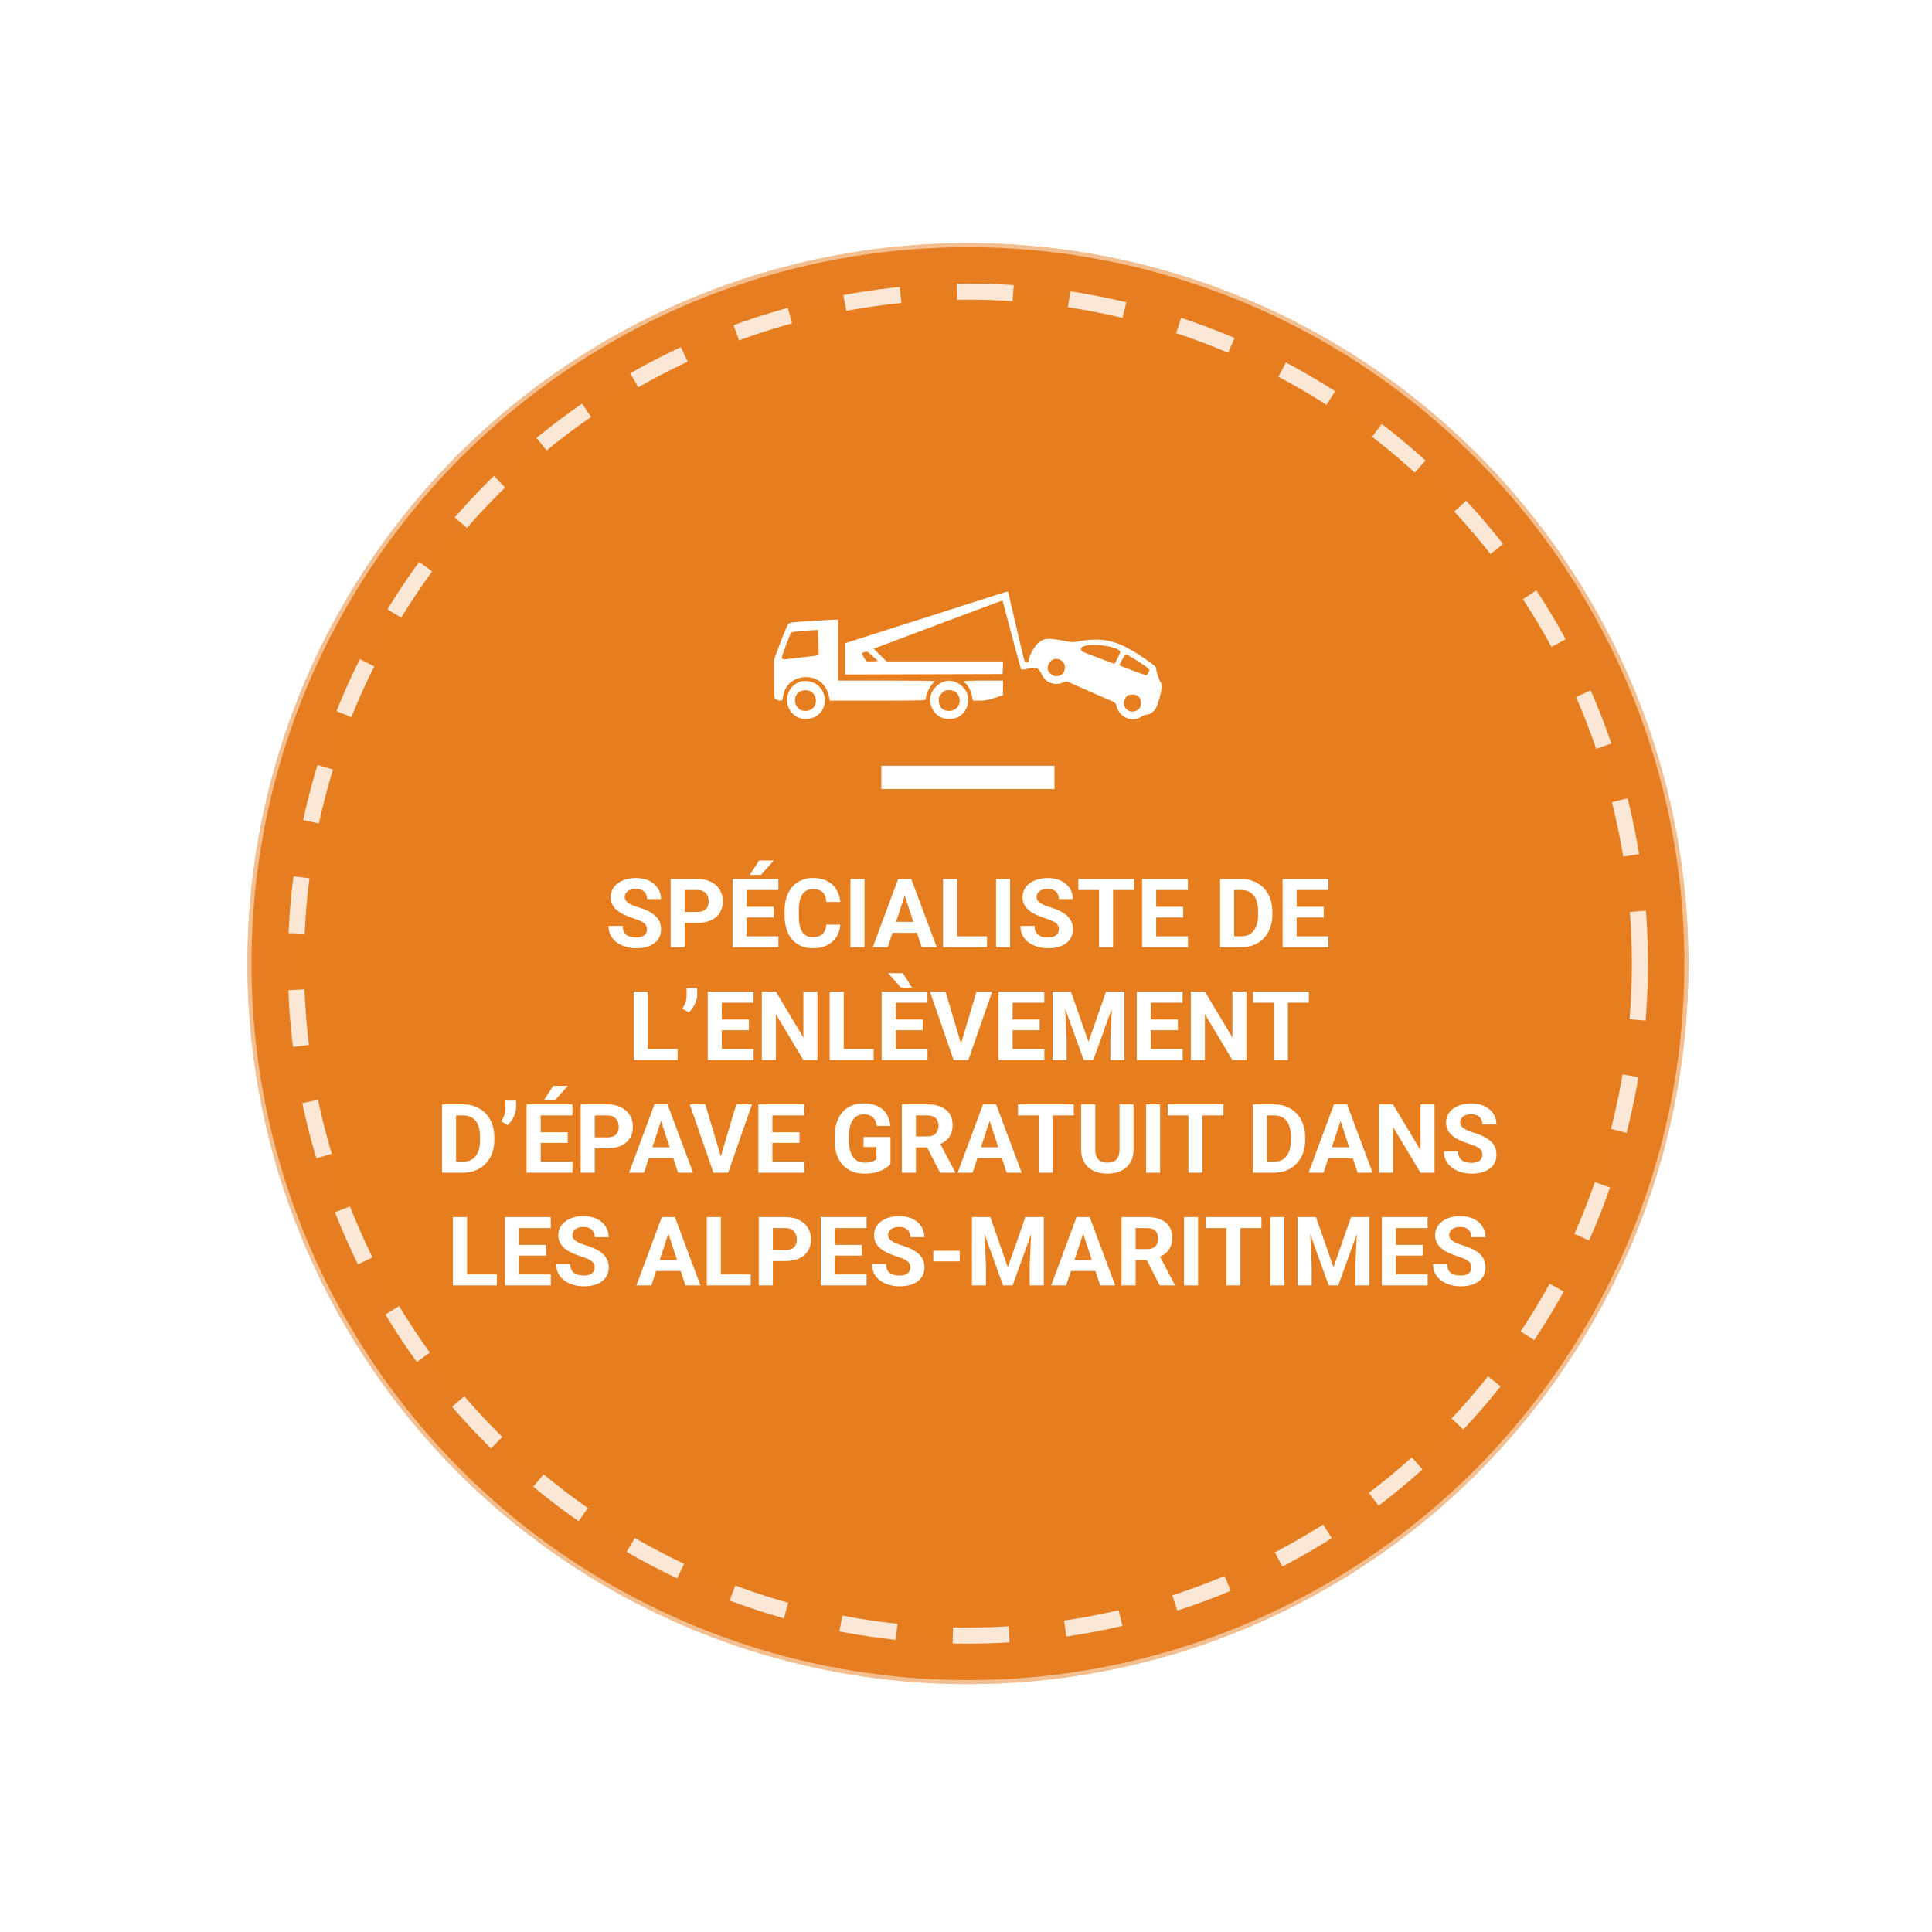
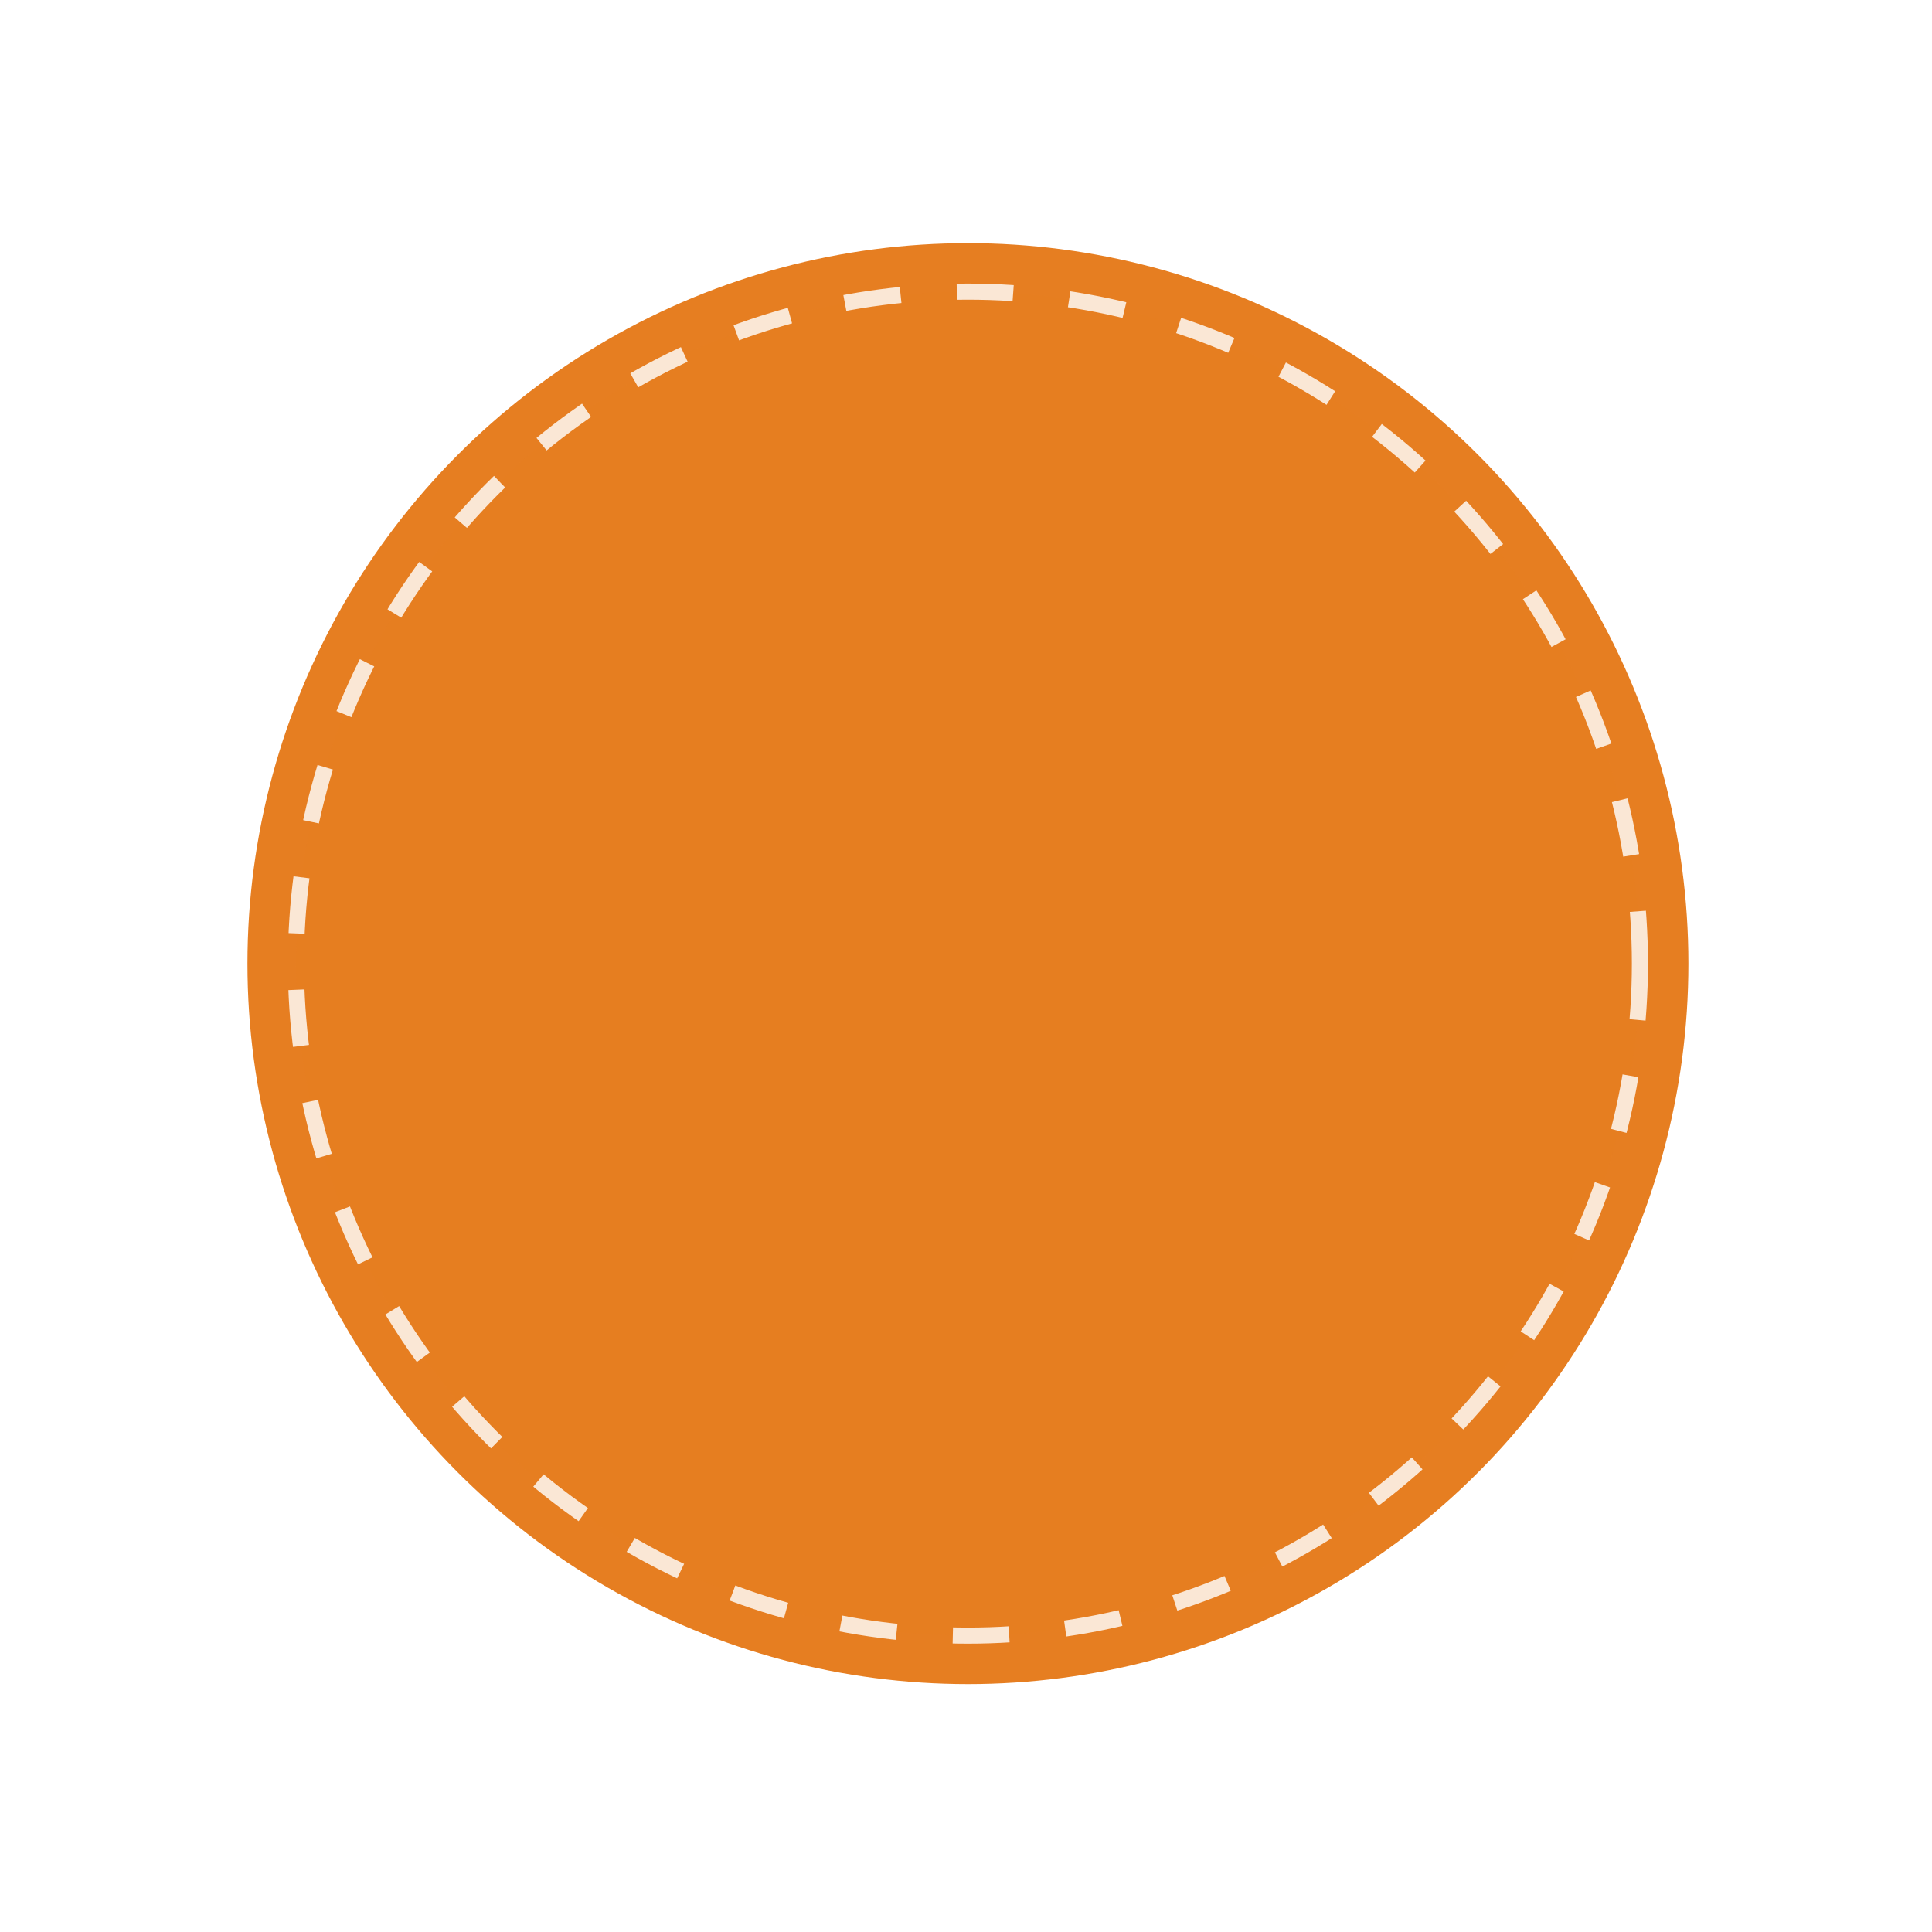
<svg xmlns="http://www.w3.org/2000/svg" width="240" height="240" viewBox="0 0 240 240" fill="none">
  <g filter="url(#filter0_d_4_1443)">
    <circle cx="120.239" cy="119.703" r="89.5" fill="#E67E21" />
-     <circle cx="120.239" cy="119.703" r="89.25" stroke="white" stroke-opacity="0.5" stroke-width="0.5" />
    <circle opacity="0.81" cx="120.239" cy="119.703" r="83.477" fill="#E67E21" stroke="white" stroke-width="2" stroke-dasharray="7 7" />
  </g>
-   <path fill-rule="evenodd" clip-rule="evenodd" d="M124.869 73.553C124.81 73.574 123.816 73.889 122.66 74.254C121.504 74.619 120.437 74.96 120.289 75.013C120.141 75.065 119.074 75.407 117.918 75.773C116.762 76.139 114.762 76.776 113.473 77.188C112.184 77.6 110.05 78.282 108.731 78.703C107.412 79.123 106.03 79.566 105.66 79.686L104.986 79.904V81.845V83.786L114.766 83.758L124.546 83.731L124.577 82.946L124.609 82.161H117.37H110.132L109.331 81.374L108.53 80.587L116.522 77.577C120.918 75.922 124.525 74.583 124.537 74.601C124.55 74.62 125.062 76.535 125.674 78.858C126.287 81.181 126.821 83.119 126.861 83.165C126.901 83.212 127.276 83.167 127.695 83.066C128.719 82.819 129.021 82.939 129.383 83.735C129.853 84.766 130.915 85.205 132.002 84.818L132.521 84.633L134.568 85.543C135.694 86.043 137.062 86.641 137.609 86.872C138.5 87.249 138.608 87.326 138.67 87.623C138.969 89.069 140.626 89.822 141.778 89.037C141.997 88.888 142.311 88.766 142.476 88.766C142.908 88.766 143.524 88.25 143.705 87.737C144.26 86.168 144.474 84.975 144.229 84.823C144.082 84.732 143.629 83.437 143.625 83.094C143.621 82.818 143.463 82.675 142.221 81.826C139.607 80.038 138.097 79.454 136.087 79.453C135.486 79.453 134.609 79.534 134.128 79.634C133.282 79.81 133.219 79.808 132.026 79.58C130.098 79.211 129.647 79.266 128.86 79.971C128.426 80.361 127.689 81.834 127.793 82.106C127.839 82.225 127.782 82.269 127.582 82.269C127.416 82.269 127.285 82.195 127.25 82.079C127.157 81.778 125.246 73.641 125.246 73.546C125.246 73.492 125.032 73.496 124.869 73.553ZM102.561 77.033C102.324 77.051 101.233 77.119 100.137 77.183C98.271 77.293 98.129 77.316 97.92 77.548C97.797 77.685 97.349 78.731 96.923 79.872L96.149 81.948V84.322C96.149 86.653 96.154 86.699 96.389 86.865C96.52 86.957 96.757 87.033 96.913 87.033C97.169 87.033 97.204 86.984 97.264 86.546C97.461 85.104 98.625 84.107 100.109 84.112C101.633 84.117 102.703 85.049 102.995 86.627L103.07 87.033H109.039C114.738 87.033 115.008 87.024 115.008 86.836C115.008 86.381 115.353 85.531 115.706 85.116C115.915 84.871 116.086 84.642 116.086 84.607C116.086 84.572 113.395 84.543 110.105 84.543H104.124V80.753V76.963L103.558 76.981C103.247 76.991 102.798 77.014 102.561 77.033ZM99.496 78.385C98.877 78.436 98.328 78.521 98.275 78.573C98.159 78.691 97.119 81.484 97.119 81.681C97.119 81.934 97.296 81.948 98.538 81.791C99.21 81.706 100.05 81.606 100.406 81.568C100.762 81.53 101.198 81.475 101.376 81.444L101.699 81.389L101.667 79.826L101.634 78.263L101.128 78.278C100.849 78.286 100.115 78.334 99.496 78.385ZM134.882 80.205C134.699 80.249 134.493 80.32 134.424 80.363C134.258 80.466 134.264 80.826 134.433 80.936C134.508 80.984 135.44 81.347 136.505 81.743L138.441 82.464L138.795 81.823C138.989 81.471 139.148 81.091 139.148 80.979C139.148 80.418 136.212 79.886 134.882 80.205ZM107.411 80.999C107.233 81.059 107.07 81.123 107.048 81.142C107.026 81.161 107.147 81.398 107.317 81.668L107.626 82.16L108.375 82.16C108.787 82.16 109.078 82.121 109.022 82.071C108.966 82.022 108.653 81.737 108.327 81.437C107.777 80.931 107.711 80.899 107.411 80.999ZM139.719 81.43C139.501 81.717 139.024 82.613 139.065 82.655C139.134 82.724 142.263 83.893 142.379 83.893C142.437 83.893 142.563 83.738 142.661 83.549C142.837 83.205 142.837 83.204 142.475 82.906C142.028 82.539 140.055 81.294 139.92 81.294C139.865 81.294 139.775 81.355 139.719 81.43ZM130.603 82.054C130.247 82.335 130.055 82.904 130.192 83.268C130.334 83.643 130.818 84.001 131.183 84.001C131.884 84.001 132.303 83.558 132.282 82.835C132.259 82.021 131.243 81.548 130.603 82.054ZM99.52 84.644C98.519 84.894 97.766 85.871 97.766 86.918C97.766 87.89 98.239 88.665 99.103 89.112C99.719 89.43 100.806 89.356 101.409 88.955C103.258 87.725 102.563 84.878 100.35 84.614C100.084 84.583 99.711 84.596 99.52 84.644ZM117.254 84.671C116.726 84.812 115.995 85.458 115.751 85.999C115.24 87.128 115.735 88.524 116.85 89.095C117.41 89.382 118.428 89.382 118.99 89.094C120.093 88.528 120.592 87.118 120.086 85.999C119.827 85.425 119.104 84.812 118.511 84.662C117.966 84.525 117.797 84.526 117.254 84.671ZM119.75 84.645C119.75 84.701 119.802 84.779 119.865 84.818C120.176 85.011 120.617 85.815 120.731 86.396L120.856 87.033H121.706C122.373 87.033 122.777 86.96 123.578 86.691L124.6 86.349V85.446V84.543H122.175C120.732 84.543 119.75 84.584 119.75 84.645ZM99.357 85.903C98.523 86.358 98.565 87.706 99.427 88.173C99.883 88.42 100.595 88.338 100.956 87.998C101.796 87.204 101.238 85.727 100.101 85.738C99.854 85.741 99.519 85.815 99.357 85.903ZM116.991 86.102C116.671 86.424 116.625 86.539 116.625 87.021C116.625 87.771 117.008 88.221 117.715 88.301C118.84 88.429 119.566 87.386 119.05 86.385C118.811 85.92 118.477 85.734 117.883 85.734C117.429 85.734 117.308 85.784 116.991 86.102ZM140.091 86.392C139.987 86.453 139.826 86.652 139.731 86.835C139.286 87.701 140.105 88.641 141.036 88.332C141.52 88.171 141.735 87.853 141.735 87.295C141.735 86.671 141.34 86.274 140.723 86.279C140.479 86.28 140.195 86.332 140.091 86.392Z" fill="white" />
-   <line x1="109.49" y1="96.571" x2="130.989" y2="96.571" stroke="white" stroke-width="2.887" />
-   <path d="M80.37 115.455C80.37 115.304 80.346 115.168 80.3 115.047C80.257 114.923 80.175 114.81 80.055 114.709C79.934 114.604 79.765 114.501 79.548 114.4C79.33 114.299 79.048 114.194 78.702 114.085C78.318 113.961 77.952 113.821 77.606 113.666C77.264 113.51 76.961 113.329 76.697 113.123C76.436 112.914 76.231 112.671 76.079 112.395C75.931 112.119 75.857 111.798 75.857 111.433C75.857 111.079 75.935 110.759 76.091 110.471C76.246 110.179 76.464 109.931 76.743 109.725C77.023 109.515 77.354 109.354 77.735 109.241C78.119 109.128 78.541 109.072 79 109.072C79.625 109.072 80.171 109.184 80.638 109.41C81.104 109.635 81.466 109.944 81.722 110.337C81.983 110.729 82.113 111.178 82.113 111.684H80.376C80.376 111.435 80.323 111.217 80.218 111.031C80.117 110.84 79.962 110.691 79.752 110.582C79.546 110.473 79.285 110.418 78.971 110.418C78.667 110.418 78.415 110.465 78.213 110.558C78.01 110.648 77.859 110.77 77.758 110.926C77.657 111.077 77.606 111.248 77.606 111.439C77.606 111.582 77.641 111.713 77.711 111.829C77.785 111.946 77.894 112.055 78.038 112.156C78.181 112.257 78.358 112.352 78.568 112.441C78.778 112.531 79.021 112.618 79.297 112.704C79.76 112.844 80.166 113.001 80.515 113.176C80.869 113.351 81.164 113.547 81.401 113.765C81.639 113.982 81.817 114.229 81.938 114.505C82.058 114.781 82.119 115.094 82.119 115.444C82.119 115.813 82.047 116.143 81.903 116.435C81.759 116.726 81.551 116.973 81.279 117.175C81.007 117.377 80.683 117.531 80.305 117.636C79.928 117.741 79.507 117.793 79.04 117.793C78.621 117.793 78.207 117.739 77.799 117.63C77.391 117.517 77.019 117.348 76.685 117.123C76.355 116.897 76.091 116.61 75.892 116.26C75.694 115.91 75.595 115.496 75.595 115.018H77.35C77.35 115.282 77.391 115.506 77.472 115.689C77.554 115.871 77.668 116.019 77.816 116.132C77.968 116.244 78.147 116.326 78.353 116.376C78.562 116.427 78.792 116.452 79.04 116.452C79.344 116.452 79.592 116.41 79.787 116.324C79.985 116.239 80.131 116.12 80.224 115.968C80.321 115.817 80.37 115.646 80.37 115.455ZM86.613 114.651H84.451V113.287H86.613C86.948 113.287 87.22 113.232 87.43 113.123C87.639 113.011 87.793 112.855 87.89 112.657C87.987 112.459 88.036 112.235 88.036 111.987C88.036 111.734 87.987 111.499 87.89 111.281C87.793 111.064 87.639 110.889 87.43 110.757C87.22 110.624 86.948 110.558 86.613 110.558H85.057V117.677H83.308V109.188H86.613C87.278 109.188 87.847 109.309 88.321 109.55C88.799 109.787 89.165 110.115 89.417 110.535C89.67 110.955 89.796 111.435 89.796 111.975C89.796 112.523 89.67 112.997 89.417 113.397C89.165 113.798 88.799 114.107 88.321 114.324C87.847 114.542 87.278 114.651 86.613 114.651ZM96.699 116.312V117.677H92.181V116.312H96.699ZM92.752 109.188V117.677H91.003V109.188H92.752ZM96.11 112.645V113.975H92.181V112.645H96.11ZM96.693 109.188V110.558H92.181V109.188H96.693ZM93.154 108.687L94.297 106.891H96.122L94.519 108.687H93.154ZM102.639 114.861H104.382C104.347 115.432 104.19 115.939 103.91 116.382C103.634 116.825 103.248 117.171 102.75 117.42C102.257 117.669 101.662 117.793 100.966 117.793C100.422 117.793 99.934 117.7 99.503 117.513C99.072 117.323 98.702 117.051 98.395 116.697C98.092 116.343 97.861 115.916 97.701 115.415C97.542 114.913 97.463 114.352 97.463 113.73V113.141C97.463 112.519 97.544 111.958 97.707 111.456C97.874 110.951 98.112 110.521 98.419 110.168C98.73 109.814 99.101 109.542 99.532 109.352C99.963 109.161 100.445 109.066 100.978 109.066C101.685 109.066 102.282 109.194 102.768 109.451C103.257 109.707 103.636 110.061 103.904 110.512C104.176 110.963 104.34 111.476 104.394 112.051H102.645C102.626 111.709 102.558 111.419 102.441 111.182C102.325 110.941 102.148 110.76 101.911 110.64C101.677 110.516 101.366 110.453 100.978 110.453C100.686 110.453 100.432 110.508 100.214 110.617C99.996 110.725 99.814 110.891 99.666 111.112C99.519 111.334 99.408 111.614 99.334 111.952C99.264 112.286 99.229 112.678 99.229 113.129V113.73C99.229 114.169 99.262 114.556 99.328 114.89C99.394 115.22 99.495 115.5 99.631 115.729C99.771 115.955 99.95 116.126 100.168 116.242C100.389 116.355 100.655 116.411 100.966 116.411C101.332 116.411 101.633 116.353 101.87 116.237C102.107 116.12 102.288 115.947 102.412 115.718C102.54 115.488 102.616 115.203 102.639 114.861ZM107.391 109.188V117.677H105.647V109.188H107.391ZM112.585 110.64L110.276 117.677H108.417L111.571 109.188H112.754L112.585 110.64ZM114.503 117.677L112.188 110.64L112.002 109.188H113.197L116.368 117.677H114.503ZM114.398 114.517V115.887H109.915V114.517H114.398ZM122.612 116.312V117.677H118.339V116.312H122.612ZM118.904 109.188V117.677H117.155V109.188H118.904ZM125.475 109.188V117.677H123.731V109.188H125.475ZM131.532 115.455C131.532 115.304 131.508 115.168 131.462 115.047C131.419 114.923 131.337 114.81 131.217 114.709C131.096 114.604 130.927 114.501 130.71 114.4C130.492 114.299 130.21 114.194 129.864 114.085C129.48 113.961 129.114 113.821 128.768 113.666C128.426 113.51 128.123 113.329 127.859 113.123C127.598 112.914 127.392 112.671 127.241 112.395C127.093 112.119 127.019 111.798 127.019 111.433C127.019 111.079 127.097 110.759 127.253 110.471C127.408 110.179 127.626 109.931 127.906 109.725C128.185 109.515 128.516 109.354 128.897 109.241C129.281 109.128 129.703 109.072 130.162 109.072C130.787 109.072 131.333 109.184 131.8 109.41C132.266 109.635 132.628 109.944 132.884 110.337C133.145 110.729 133.275 111.178 133.275 111.684H131.537C131.537 111.435 131.485 111.217 131.38 111.031C131.279 110.84 131.124 110.691 130.914 110.582C130.708 110.473 130.447 110.418 130.132 110.418C129.829 110.418 129.577 110.465 129.375 110.558C129.173 110.648 129.021 110.77 128.92 110.926C128.819 111.077 128.768 111.248 128.768 111.439C128.768 111.582 128.803 111.713 128.873 111.829C128.947 111.946 129.056 112.055 129.2 112.156C129.344 112.257 129.52 112.352 129.73 112.441C129.94 112.531 130.183 112.618 130.459 112.704C130.921 112.844 131.328 113.001 131.677 113.176C132.031 113.351 132.326 113.547 132.563 113.765C132.801 113.982 132.979 114.229 133.1 114.505C133.22 114.781 133.281 115.094 133.281 115.444C133.281 115.813 133.209 116.143 133.065 116.435C132.921 116.726 132.713 116.973 132.441 117.175C132.169 117.377 131.844 117.531 131.467 117.636C131.091 117.741 130.669 117.793 130.202 117.793C129.783 117.793 129.369 117.739 128.961 117.63C128.553 117.517 128.181 117.348 127.847 117.123C127.517 116.897 127.253 116.61 127.054 116.26C126.856 115.91 126.757 115.496 126.757 115.018H128.512C128.512 115.282 128.553 115.506 128.634 115.689C128.716 115.871 128.831 116.019 128.978 116.132C129.13 116.244 129.309 116.326 129.515 116.376C129.724 116.427 129.954 116.452 130.202 116.452C130.506 116.452 130.754 116.41 130.949 116.324C131.147 116.239 131.293 116.12 131.386 115.968C131.483 115.817 131.532 115.646 131.532 115.455ZM138.265 109.188V117.677H136.522V109.188H138.265ZM140.877 109.188V110.558H133.951V109.188H140.877ZM147.569 116.312V117.677H143.051V116.312H147.569ZM143.623 109.188V117.677H141.874V109.188H143.623ZM146.98 112.645V113.975H143.051V112.645H146.98ZM147.563 109.188V110.558H143.051V109.188H147.563ZM154.169 117.677H152.321L152.332 116.312H154.169C154.627 116.312 155.014 116.209 155.329 116.003C155.644 115.794 155.881 115.488 156.04 115.088C156.203 114.688 156.285 114.204 156.285 113.636V113.223C156.285 112.787 156.238 112.404 156.145 112.074C156.055 111.744 155.921 111.466 155.743 111.24C155.564 111.015 155.344 110.846 155.084 110.733C154.823 110.617 154.524 110.558 154.186 110.558H152.286V109.188H154.186C154.754 109.188 155.272 109.286 155.743 109.48C156.217 109.67 156.627 109.944 156.973 110.302C157.319 110.659 157.585 111.087 157.771 111.584C157.962 112.078 158.057 112.628 158.057 113.234V113.636C158.057 114.239 157.962 114.789 157.771 115.286C157.585 115.784 157.319 116.211 156.973 116.569C156.631 116.923 156.221 117.197 155.743 117.391C155.268 117.581 154.744 117.677 154.169 117.677ZM153.312 109.188V117.677H151.563V109.188H153.312ZM165.024 116.312V117.677H160.506V116.312H165.024ZM161.077 109.188V117.677H159.328V109.188H161.077ZM164.435 112.645V113.975H160.506V112.645H164.435ZM165.018 109.188V110.558H160.506V109.188H165.018ZM84.177 130.312V131.677H79.903V130.312H84.177ZM80.469 123.188V131.677H78.72V123.188H80.469ZM86.608 122.722V123.608C86.608 123.861 86.559 124.121 86.462 124.389C86.368 124.657 86.242 124.912 86.083 125.153C85.924 125.39 85.749 125.592 85.558 125.759L84.771 125.305C84.915 125.075 85.037 124.827 85.138 124.558C85.239 124.286 85.29 123.972 85.29 123.614V122.722H86.608ZM93.615 130.312V131.677H89.097V130.312H93.615ZM89.668 123.188V131.677H87.919V123.188H89.668ZM93.026 126.645V127.975H89.097V126.645H93.026ZM93.609 123.188V124.558H89.097V123.188H93.609ZM101.543 123.188V131.677H99.794L96.384 125.987V131.677H94.635V123.188H96.384L99.8 128.884V123.188H101.543ZM108.522 130.312V131.677H104.248V130.312H108.522ZM104.814 123.188V131.677H103.065V123.188H104.814ZM115.22 130.312V131.677H110.702V130.312H115.22ZM111.273 123.188V131.677H109.524V123.188H111.273ZM114.631 126.645V127.975H110.702V126.645H114.631ZM115.214 123.188V124.558H110.702V123.188H115.214ZM112.154 120.891L113.302 122.687H111.926L110.329 120.891H112.154ZM119.301 129.904L121.3 123.188H123.248L120.292 131.677H119.009L119.301 129.904ZM117.459 123.188L119.452 129.904L119.756 131.677H118.461L115.523 123.188H117.459ZM129.736 130.312V131.677H125.218V130.312H129.736ZM125.789 123.188V131.677H124.04V123.188H125.789ZM129.147 126.645V127.975H125.218V126.645H129.147ZM129.73 123.188V124.558H125.218V123.188H129.73ZM131.555 123.188H133.036L135.216 129.42L137.396 123.188H138.877L135.811 131.677H134.621L131.555 123.188ZM130.756 123.188H132.231L132.499 129.263V131.677H130.756V123.188ZM138.201 123.188H139.682V131.677H137.933V129.263L138.201 123.188ZM146.911 130.312V131.677H142.392V130.312H146.911ZM142.964 123.188V131.677H141.215V123.188H142.964ZM146.322 126.645V127.975H142.392V126.645H146.322ZM146.905 123.188V124.558H142.392V123.188H146.905ZM154.839 123.188V131.677H153.09L149.68 125.987V131.677H147.931V123.188H149.68L153.096 128.884V123.188H154.839ZM159.981 123.188V131.677H158.238V123.188H159.981ZM162.593 123.188V124.558H155.667V123.188H162.593ZM57.517 145.677H55.669L55.681 144.312H57.517C57.976 144.312 58.362 144.209 58.677 144.003C58.992 143.794 59.229 143.488 59.388 143.088C59.552 142.688 59.633 142.204 59.633 141.636V141.223C59.633 140.787 59.587 140.404 59.493 140.074C59.404 139.744 59.27 139.466 59.091 139.24C58.912 139.015 58.693 138.846 58.432 138.733C58.172 138.617 57.873 138.558 57.535 138.558H55.634V137.188H57.535C58.102 137.188 58.621 137.286 59.091 137.48C59.565 137.67 59.975 137.944 60.321 138.302C60.667 138.659 60.933 139.087 61.12 139.584C61.31 140.078 61.405 140.628 61.405 141.234V141.636C61.405 142.239 61.31 142.789 61.12 143.286C60.933 143.784 60.667 144.211 60.321 144.569C59.979 144.923 59.569 145.197 59.091 145.391C58.617 145.581 58.092 145.677 57.517 145.677ZM56.66 137.188V145.677H54.911V137.188H56.66ZM64.105 136.722V137.608C64.105 137.861 64.056 138.121 63.959 138.389C63.866 138.657 63.739 138.912 63.58 139.153C63.421 139.39 63.246 139.592 63.055 139.759L62.268 139.305C62.412 139.075 62.535 138.827 62.636 138.558C62.737 138.286 62.787 137.972 62.787 137.614V136.722H64.105ZM71.112 144.312V145.677H66.594V144.312H71.112ZM67.165 137.188V145.677H65.416V137.188H67.165ZM70.523 140.645V141.975H66.594V140.645H70.523ZM71.106 137.188V138.558H66.594V137.188H71.106ZM67.567 136.687L68.71 134.891H70.535L68.932 136.687H67.567ZM75.438 142.651H73.275V141.287H75.438C75.772 141.287 76.044 141.232 76.254 141.123C76.464 141.011 76.617 140.855 76.714 140.657C76.811 140.459 76.86 140.235 76.86 139.987C76.86 139.734 76.811 139.499 76.714 139.281C76.617 139.064 76.464 138.889 76.254 138.757C76.044 138.624 75.772 138.558 75.438 138.558H73.881V145.677H72.132V137.188H75.438C76.102 137.188 76.672 137.309 77.146 137.55C77.624 137.787 77.989 138.115 78.242 138.535C78.494 138.955 78.621 139.435 78.621 139.975C78.621 140.523 78.494 140.997 78.242 141.397C77.989 141.798 77.624 142.107 77.146 142.324C76.672 142.542 76.102 142.651 75.438 142.651ZM82.311 138.64L80.002 145.677H78.143L81.297 137.188H82.48L82.311 138.64ZM84.229 145.677L81.915 138.64L81.728 137.188H82.923L86.094 145.677H84.229ZM84.124 142.517V143.887H79.641V142.517H84.124ZM89.464 143.904L91.464 137.188H93.411L90.455 145.677H89.173L89.464 143.904ZM87.622 137.188L89.616 143.904L89.919 145.677H88.625L85.686 137.188H87.622ZM99.899 144.312V145.677H95.381V144.312H99.899ZM95.953 137.188V145.677H94.204V137.188H95.953ZM99.311 140.645V141.975H95.381V140.645H99.311ZM99.894 137.188V138.558H95.381V137.188H99.894ZM110.62 141.24V144.604C110.488 144.763 110.284 144.936 110.008 145.123C109.732 145.305 109.377 145.463 108.941 145.595C108.506 145.727 107.979 145.793 107.361 145.793C106.813 145.793 106.314 145.704 105.863 145.525C105.412 145.342 105.024 145.076 104.697 144.726C104.375 144.376 104.126 143.949 103.951 143.444C103.776 142.935 103.689 142.354 103.689 141.701V141.17C103.689 140.517 103.772 139.936 103.939 139.427C104.11 138.918 104.353 138.488 104.668 138.139C104.983 137.789 105.358 137.523 105.793 137.34C106.229 137.157 106.712 137.066 107.245 137.066C107.983 137.066 108.59 137.186 109.064 137.427C109.538 137.664 109.899 137.995 110.148 138.418C110.401 138.838 110.556 139.32 110.614 139.864H108.918C108.875 139.577 108.794 139.326 108.673 139.112C108.553 138.898 108.38 138.731 108.154 138.611C107.933 138.49 107.645 138.43 107.291 138.43C107 138.43 106.74 138.49 106.51 138.611C106.285 138.727 106.094 138.9 105.939 139.13C105.784 139.359 105.665 139.643 105.583 139.981C105.502 140.319 105.461 140.711 105.461 141.158V141.701C105.461 142.144 105.504 142.536 105.589 142.878C105.675 143.216 105.801 143.502 105.968 143.735C106.139 143.965 106.349 144.137 106.598 144.254C106.846 144.371 107.136 144.429 107.466 144.429C107.742 144.429 107.972 144.406 108.154 144.359C108.341 144.312 108.49 144.256 108.603 144.19C108.72 144.12 108.809 144.054 108.871 143.992V142.488H107.274V141.24H110.62ZM112.031 137.188H115.197C115.846 137.188 116.403 137.286 116.87 137.48C117.34 137.674 117.701 137.962 117.954 138.343C118.207 138.724 118.333 139.192 118.333 139.748C118.333 140.202 118.255 140.593 118.1 140.919C117.948 141.242 117.733 141.512 117.453 141.73C117.177 141.944 116.852 142.115 116.479 142.243L115.925 142.534H113.174L113.162 141.17H115.208C115.515 141.17 115.77 141.116 115.972 141.007C116.174 140.898 116.326 140.746 116.427 140.552C116.532 140.358 116.584 140.132 116.584 139.876C116.584 139.604 116.534 139.369 116.433 139.17C116.331 138.972 116.178 138.821 115.972 138.716C115.766 138.611 115.508 138.558 115.197 138.558H113.78V145.677H112.031V137.188ZM116.776 145.677L114.841 141.893L116.689 141.881L118.648 145.595V145.677H116.776ZM123.131 138.64L120.822 145.677H118.963L122.117 137.188H123.3L123.131 138.64ZM125.049 145.677L122.735 138.64L122.548 137.188H123.743L126.914 145.677H125.049ZM124.944 142.517V143.887H120.461V142.517H124.944ZM130.774 137.188V145.677H129.031V137.188H130.774ZM133.385 137.188V138.558H126.46V137.188H133.385ZM139.07 137.188H140.813V142.797C140.813 143.45 140.673 143.999 140.393 144.446C140.117 144.893 139.734 145.23 139.244 145.455C138.759 145.68 138.199 145.793 137.565 145.793C136.932 145.793 136.368 145.68 135.875 145.455C135.385 145.23 135 144.893 134.721 144.446C134.445 143.999 134.307 143.45 134.307 142.797V137.188H136.056V142.797C136.056 143.177 136.116 143.488 136.236 143.729C136.357 143.97 136.53 144.147 136.755 144.26C136.984 144.373 137.255 144.429 137.565 144.429C137.884 144.429 138.154 144.373 138.376 144.26C138.601 144.147 138.772 143.97 138.889 143.729C139.009 143.488 139.07 143.177 139.07 142.797V137.188ZM144.112 137.188V145.677H142.369V137.188H144.112ZM149.371 137.188V145.677H147.628V137.188H149.371ZM151.982 137.188V138.558H145.057V137.188H151.982ZM158.244 145.677H156.396L156.407 144.312H158.244C158.702 144.312 159.089 144.209 159.404 144.003C159.719 143.794 159.956 143.488 160.115 143.088C160.278 142.688 160.36 142.204 160.36 141.636V141.223C160.36 140.787 160.313 140.404 160.22 140.074C160.13 139.744 159.996 139.466 159.818 139.24C159.639 139.015 159.419 138.846 159.159 138.733C158.898 138.617 158.599 138.558 158.261 138.558H156.361V137.188H158.261C158.829 137.188 159.347 137.286 159.818 137.48C160.292 137.67 160.702 137.944 161.048 138.302C161.394 138.659 161.66 139.087 161.846 139.584C162.037 140.078 162.132 140.628 162.132 141.234V141.636C162.132 142.239 162.037 142.789 161.846 143.286C161.66 143.784 161.394 144.211 161.048 144.569C160.706 144.923 160.296 145.197 159.818 145.391C159.343 145.581 158.819 145.677 158.244 145.677ZM157.387 137.188V145.677H155.638V137.188H157.387ZM166.726 138.64L164.417 145.677H162.558L165.712 137.188H166.895L166.726 138.64ZM168.644 145.677L166.329 138.64L166.143 137.188H167.338L170.509 145.677H168.644ZM168.539 142.517V143.887H164.056V142.517H168.539ZM178.205 137.188V145.677H176.456L173.045 139.987V145.677H171.296V137.188H173.045L176.462 142.884V137.188H178.205ZM184.145 143.455C184.145 143.304 184.122 143.168 184.075 143.047C184.033 142.923 183.951 142.81 183.83 142.709C183.71 142.604 183.541 142.501 183.323 142.4C183.106 142.299 182.824 142.194 182.478 142.085C182.093 141.961 181.728 141.821 181.382 141.666C181.04 141.51 180.737 141.329 180.472 141.123C180.212 140.914 180.006 140.671 179.855 140.395C179.707 140.119 179.633 139.798 179.633 139.433C179.633 139.079 179.711 138.759 179.866 138.471C180.022 138.179 180.239 137.931 180.519 137.725C180.799 137.515 181.129 137.354 181.51 137.241C181.895 137.128 182.317 137.072 182.775 137.072C183.401 137.072 183.947 137.184 184.413 137.41C184.88 137.635 185.241 137.944 185.498 138.337C185.758 138.729 185.888 139.178 185.888 139.684H184.151C184.151 139.435 184.099 139.217 183.994 139.031C183.893 138.84 183.737 138.691 183.527 138.582C183.321 138.473 183.061 138.418 182.746 138.418C182.443 138.418 182.19 138.465 181.988 138.558C181.786 138.648 181.635 138.77 181.533 138.926C181.432 139.077 181.382 139.248 181.382 139.439C181.382 139.582 181.417 139.713 181.487 139.829C181.561 139.946 181.67 140.055 181.813 140.156C181.957 140.257 182.134 140.352 182.344 140.441C182.554 140.531 182.797 140.618 183.073 140.704C183.535 140.844 183.941 141.001 184.291 141.176C184.645 141.351 184.94 141.547 185.177 141.765C185.414 141.982 185.593 142.229 185.713 142.505C185.834 142.781 185.894 143.094 185.894 143.444C185.894 143.813 185.822 144.143 185.678 144.435C185.535 144.726 185.327 144.973 185.055 145.175C184.783 145.377 184.458 145.531 184.081 145.636C183.704 145.741 183.282 145.793 182.816 145.793C182.396 145.793 181.982 145.739 181.574 145.63C181.166 145.517 180.795 145.348 180.461 145.123C180.13 144.897 179.866 144.61 179.668 144.26C179.47 143.91 179.371 143.496 179.371 143.018H181.125C181.125 143.282 181.166 143.506 181.248 143.689C181.329 143.871 181.444 144.019 181.592 144.132C181.743 144.244 181.922 144.326 182.128 144.376C182.338 144.427 182.567 144.452 182.816 144.452C183.119 144.452 183.368 144.41 183.562 144.324C183.76 144.239 183.906 144.12 183.999 143.968C184.097 143.817 184.145 143.646 184.145 143.455ZM61.726 158.312V159.677H57.453V158.312H61.726ZM58.018 151.188V159.677H56.269V151.188H58.018ZM68.424 158.312V159.677H63.906V158.312H68.424ZM64.478 151.188V159.677H62.729V151.188H64.478ZM67.836 154.645V155.975H63.906V154.645H67.836ZM68.419 151.188V152.558H63.906V151.188H68.419ZM73.864 157.455C73.864 157.304 73.84 157.168 73.794 157.047C73.751 156.923 73.669 156.81 73.549 156.709C73.428 156.604 73.259 156.501 73.042 156.4C72.824 156.299 72.542 156.194 72.196 156.085C71.811 155.961 71.446 155.821 71.1 155.666C70.758 155.51 70.455 155.329 70.191 155.123C69.93 154.914 69.725 154.671 69.573 154.395C69.425 154.119 69.351 153.798 69.351 153.433C69.351 153.079 69.429 152.759 69.585 152.471C69.74 152.179 69.958 151.931 70.237 151.725C70.517 151.515 70.848 151.354 71.229 151.241C71.613 151.128 72.035 151.072 72.494 151.072C73.119 151.072 73.665 151.184 74.132 151.41C74.598 151.635 74.96 151.944 75.216 152.337C75.477 152.729 75.607 153.178 75.607 153.684H73.87C73.87 153.435 73.817 153.217 73.712 153.031C73.611 152.84 73.456 152.691 73.246 152.582C73.04 152.473 72.779 152.418 72.465 152.418C72.161 152.418 71.909 152.465 71.707 152.558C71.504 152.648 71.353 152.77 71.252 152.926C71.151 153.077 71.1 153.248 71.1 153.439C71.1 153.582 71.135 153.713 71.205 153.829C71.279 153.946 71.388 154.055 71.532 154.156C71.675 154.257 71.852 154.352 72.062 154.441C72.272 154.531 72.515 154.618 72.791 154.704C73.253 154.844 73.66 155.001 74.009 155.176C74.363 155.351 74.658 155.547 74.895 155.765C75.133 155.982 75.311 156.229 75.432 156.505C75.552 156.781 75.613 157.094 75.613 157.444C75.613 157.813 75.541 158.143 75.397 158.435C75.253 158.726 75.045 158.973 74.773 159.175C74.501 159.377 74.177 159.531 73.799 159.636C73.422 159.741 73.001 159.793 72.534 159.793C72.115 159.793 71.701 159.739 71.293 159.63C70.885 159.517 70.513 159.348 70.179 159.123C69.849 158.897 69.585 158.61 69.386 158.26C69.188 157.91 69.089 157.496 69.089 157.018H70.844C70.844 157.282 70.885 157.506 70.966 157.689C71.048 157.871 71.162 158.019 71.31 158.132C71.462 158.244 71.641 158.326 71.847 158.376C72.056 158.427 72.286 158.452 72.534 158.452C72.838 158.452 73.086 158.41 73.281 158.324C73.479 158.239 73.625 158.12 73.718 157.968C73.815 157.817 73.864 157.646 73.864 157.455ZM83.226 152.64L80.918 159.677H79.058L82.212 151.188H83.395L83.226 152.64ZM85.144 159.677L82.83 152.64L82.643 151.188H83.838L87.01 159.677H85.144ZM85.039 156.517V157.887H80.556V156.517H85.039ZM93.253 158.312V159.677H88.98V158.312H93.253ZM89.546 151.188V159.677H87.797V151.188H89.546ZM97.562 156.651H95.399V155.287H97.562C97.896 155.287 98.168 155.232 98.378 155.123C98.588 155.011 98.741 154.855 98.838 154.657C98.936 154.459 98.984 154.235 98.984 153.987C98.984 153.734 98.936 153.499 98.838 153.281C98.741 153.064 98.588 152.889 98.378 152.757C98.168 152.624 97.896 152.558 97.562 152.558H96.005V159.677H94.256V151.188H97.562C98.226 151.188 98.796 151.309 99.27 151.55C99.748 151.787 100.113 152.115 100.366 152.535C100.618 152.955 100.745 153.435 100.745 153.975C100.745 154.523 100.618 154.997 100.366 155.397C100.113 155.798 99.748 156.107 99.27 156.324C98.796 156.542 98.226 156.651 97.562 156.651ZM107.647 158.312V159.677H103.129V158.312H107.647ZM103.7 151.188V159.677H101.951V151.188H103.7ZM107.058 154.645V155.975H103.129V154.645H107.058ZM107.641 151.188V152.558H103.129V151.188H107.641ZM113.086 157.455C113.086 157.304 113.063 157.168 113.016 157.047C112.974 156.923 112.892 156.81 112.771 156.709C112.651 156.604 112.482 156.501 112.264 156.4C112.047 156.299 111.765 156.194 111.419 156.085C111.034 155.961 110.669 155.821 110.323 155.666C109.981 155.51 109.678 155.329 109.414 155.123C109.153 154.914 108.947 154.671 108.796 154.395C108.648 154.119 108.574 153.798 108.574 153.433C108.574 153.079 108.652 152.759 108.807 152.471C108.963 152.179 109.18 151.931 109.46 151.725C109.74 151.515 110.07 151.354 110.451 151.241C110.836 151.128 111.258 151.072 111.716 151.072C112.342 151.072 112.888 151.184 113.354 151.41C113.821 151.635 114.182 151.944 114.439 152.337C114.699 152.729 114.829 153.178 114.829 153.684H113.092C113.092 153.435 113.04 153.217 112.935 153.031C112.834 152.84 112.678 152.691 112.468 152.582C112.262 152.473 112.002 152.418 111.687 152.418C111.384 152.418 111.131 152.465 110.929 152.558C110.727 152.648 110.576 152.77 110.475 152.926C110.373 153.077 110.323 153.248 110.323 153.439C110.323 153.582 110.358 153.713 110.428 153.829C110.502 153.946 110.611 154.055 110.754 154.156C110.898 154.257 111.075 154.352 111.285 154.441C111.495 154.531 111.738 154.618 112.014 154.704C112.476 154.844 112.882 155.001 113.232 155.176C113.586 155.351 113.881 155.547 114.118 155.765C114.355 155.982 114.534 156.229 114.654 156.505C114.775 156.781 114.835 157.094 114.835 157.444C114.835 157.813 114.763 158.143 114.619 158.435C114.476 158.726 114.268 158.973 113.996 159.175C113.724 159.377 113.399 159.531 113.022 159.636C112.645 159.741 112.223 159.793 111.757 159.793C111.337 159.793 110.923 159.739 110.515 159.63C110.107 159.517 109.736 159.348 109.402 159.123C109.072 158.897 108.807 158.61 108.609 158.26C108.411 157.91 108.312 157.496 108.312 157.018H110.066C110.066 157.282 110.107 157.506 110.189 157.689C110.27 157.871 110.385 158.019 110.533 158.132C110.684 158.244 110.863 158.326 111.069 158.376C111.279 158.427 111.508 158.452 111.757 158.452C112.06 158.452 112.309 158.41 112.503 158.324C112.701 158.239 112.847 158.12 112.941 157.968C113.038 157.817 113.086 157.646 113.086 157.455ZM119.231 155.374V156.692H115.937V155.374H119.231ZM121.534 151.188H123.014L125.195 157.42L127.375 151.188H128.856L125.789 159.677H124.6L121.534 151.188ZM120.735 151.188H122.21L122.478 157.263V159.677H120.735V151.188ZM128.18 151.188H129.66V159.677H127.911V157.263L128.18 151.188ZM134.75 152.64L132.441 159.677H130.581L133.735 151.188H134.919L134.75 152.64ZM136.668 159.677L134.353 152.64L134.167 151.188H135.362L138.533 159.677H136.668ZM136.563 156.517V157.887H132.08V156.517H136.563ZM139.32 151.188H142.486C143.135 151.188 143.693 151.286 144.159 151.48C144.629 151.674 144.991 151.962 145.243 152.343C145.496 152.724 145.622 153.192 145.622 153.748C145.622 154.202 145.544 154.593 145.389 154.919C145.237 155.242 145.022 155.512 144.742 155.73C144.466 155.944 144.141 156.115 143.768 156.243L143.214 156.534H140.463L140.451 155.17H142.497C142.804 155.17 143.059 155.116 143.261 155.007C143.463 154.898 143.615 154.746 143.716 154.552C143.821 154.358 143.873 154.132 143.873 153.876C143.873 153.604 143.823 153.369 143.722 153.17C143.621 152.972 143.467 152.821 143.261 152.716C143.055 152.611 142.797 152.558 142.486 152.558H141.069V159.677H139.32V151.188ZM144.066 159.677L142.13 155.893L143.978 155.881L145.937 159.595V159.677H144.066ZM148.829 151.188V159.677H147.085V151.188H148.829ZM154.087 151.188V159.677H152.344V151.188H154.087ZM156.699 151.188V152.558H149.773V151.188H156.699ZM159.555 151.188V159.677H157.812V151.188H159.555ZM161.992 151.188H163.473L165.653 157.42L167.834 151.188H169.314L166.248 159.677H165.059L161.992 151.188ZM161.193 151.188H162.668L162.937 157.263V159.677H161.193V151.188ZM168.638 151.188H170.119V159.677H168.37V157.263L168.638 151.188ZM177.348 158.312V159.677H172.83V158.312H177.348ZM173.401 151.188V159.677H171.652V151.188H173.401ZM176.759 154.645V155.975H172.83V154.645H176.759ZM177.342 151.188V152.558H172.83V151.188H177.342ZM182.787 157.455C182.787 157.304 182.764 157.168 182.717 157.047C182.674 156.923 182.593 156.81 182.472 156.709C182.352 156.604 182.183 156.501 181.965 156.4C181.747 156.299 181.465 156.194 181.12 156.085C180.735 155.961 180.369 155.821 180.024 155.666C179.682 155.51 179.378 155.329 179.114 155.123C178.854 154.914 178.648 154.671 178.496 154.395C178.348 154.119 178.275 153.798 178.275 153.433C178.275 153.079 178.352 152.759 178.508 152.471C178.663 152.179 178.881 151.931 179.161 151.725C179.441 151.515 179.771 151.354 180.152 151.241C180.537 151.128 180.958 151.072 181.417 151.072C182.043 151.072 182.589 151.184 183.055 151.41C183.521 151.635 183.883 151.944 184.139 152.337C184.4 152.729 184.53 153.178 184.53 153.684H182.793C182.793 153.435 182.74 153.217 182.635 153.031C182.534 152.84 182.379 152.691 182.169 152.582C181.963 152.473 181.703 152.418 181.388 152.418C181.085 152.418 180.832 152.465 180.63 152.558C180.428 152.648 180.276 152.77 180.175 152.926C180.074 153.077 180.024 153.248 180.024 153.439C180.024 153.582 180.059 153.713 180.129 153.829C180.202 153.946 180.311 154.055 180.455 154.156C180.599 154.257 180.776 154.352 180.985 154.441C181.195 154.531 181.438 154.618 181.714 154.704C182.177 154.844 182.583 155.001 182.933 155.176C183.286 155.351 183.582 155.547 183.819 155.765C184.056 155.982 184.235 156.229 184.355 156.505C184.476 156.781 184.536 157.094 184.536 157.444C184.536 157.813 184.464 158.143 184.32 158.435C184.176 158.726 183.968 158.973 183.696 159.175C183.424 159.377 183.1 159.531 182.723 159.636C182.346 159.741 181.924 159.793 181.458 159.793C181.038 159.793 180.624 159.739 180.216 159.63C179.808 159.517 179.437 159.348 179.102 159.123C178.772 158.897 178.508 158.61 178.31 158.26C178.111 157.91 178.012 157.496 178.012 157.018H179.767C179.767 157.282 179.808 157.506 179.889 157.689C179.971 157.871 180.086 158.019 180.233 158.132C180.385 158.244 180.564 158.326 180.77 158.376C180.98 158.427 181.209 158.452 181.458 158.452C181.761 158.452 182.01 158.41 182.204 158.324C182.402 158.239 182.548 158.12 182.641 157.968C182.738 157.817 182.787 157.646 182.787 157.455Z" fill="white" />
  <defs>
    <filter id="filter0_d_4_1443" x="0.739" y="0.203" width="239" height="239" filterUnits="userSpaceOnUse" color-interpolation-filters="sRGB">
      <feFlood flood-opacity="0" result="BackgroundImageFix" />
      <feColorMatrix in="SourceAlpha" type="matrix" values="0 0 0 0 0 0 0 0 0 0 0 0 0 0 0 0 0 0 127 0" result="hardAlpha" />
      <feOffset />
      <feGaussianBlur stdDeviation="15" />
      <feComposite in2="hardAlpha" operator="out" />
      <feColorMatrix type="matrix" values="0 0 0 0 0 0 0 0 0 0 0 0 0 0 0 0 0 0 0.55 0" />
      <feBlend mode="normal" in2="BackgroundImageFix" result="effect1_dropShadow_4_1443" />
      <feBlend mode="normal" in="SourceGraphic" in2="effect1_dropShadow_4_1443" result="shape" />
    </filter>
  </defs>
</svg>